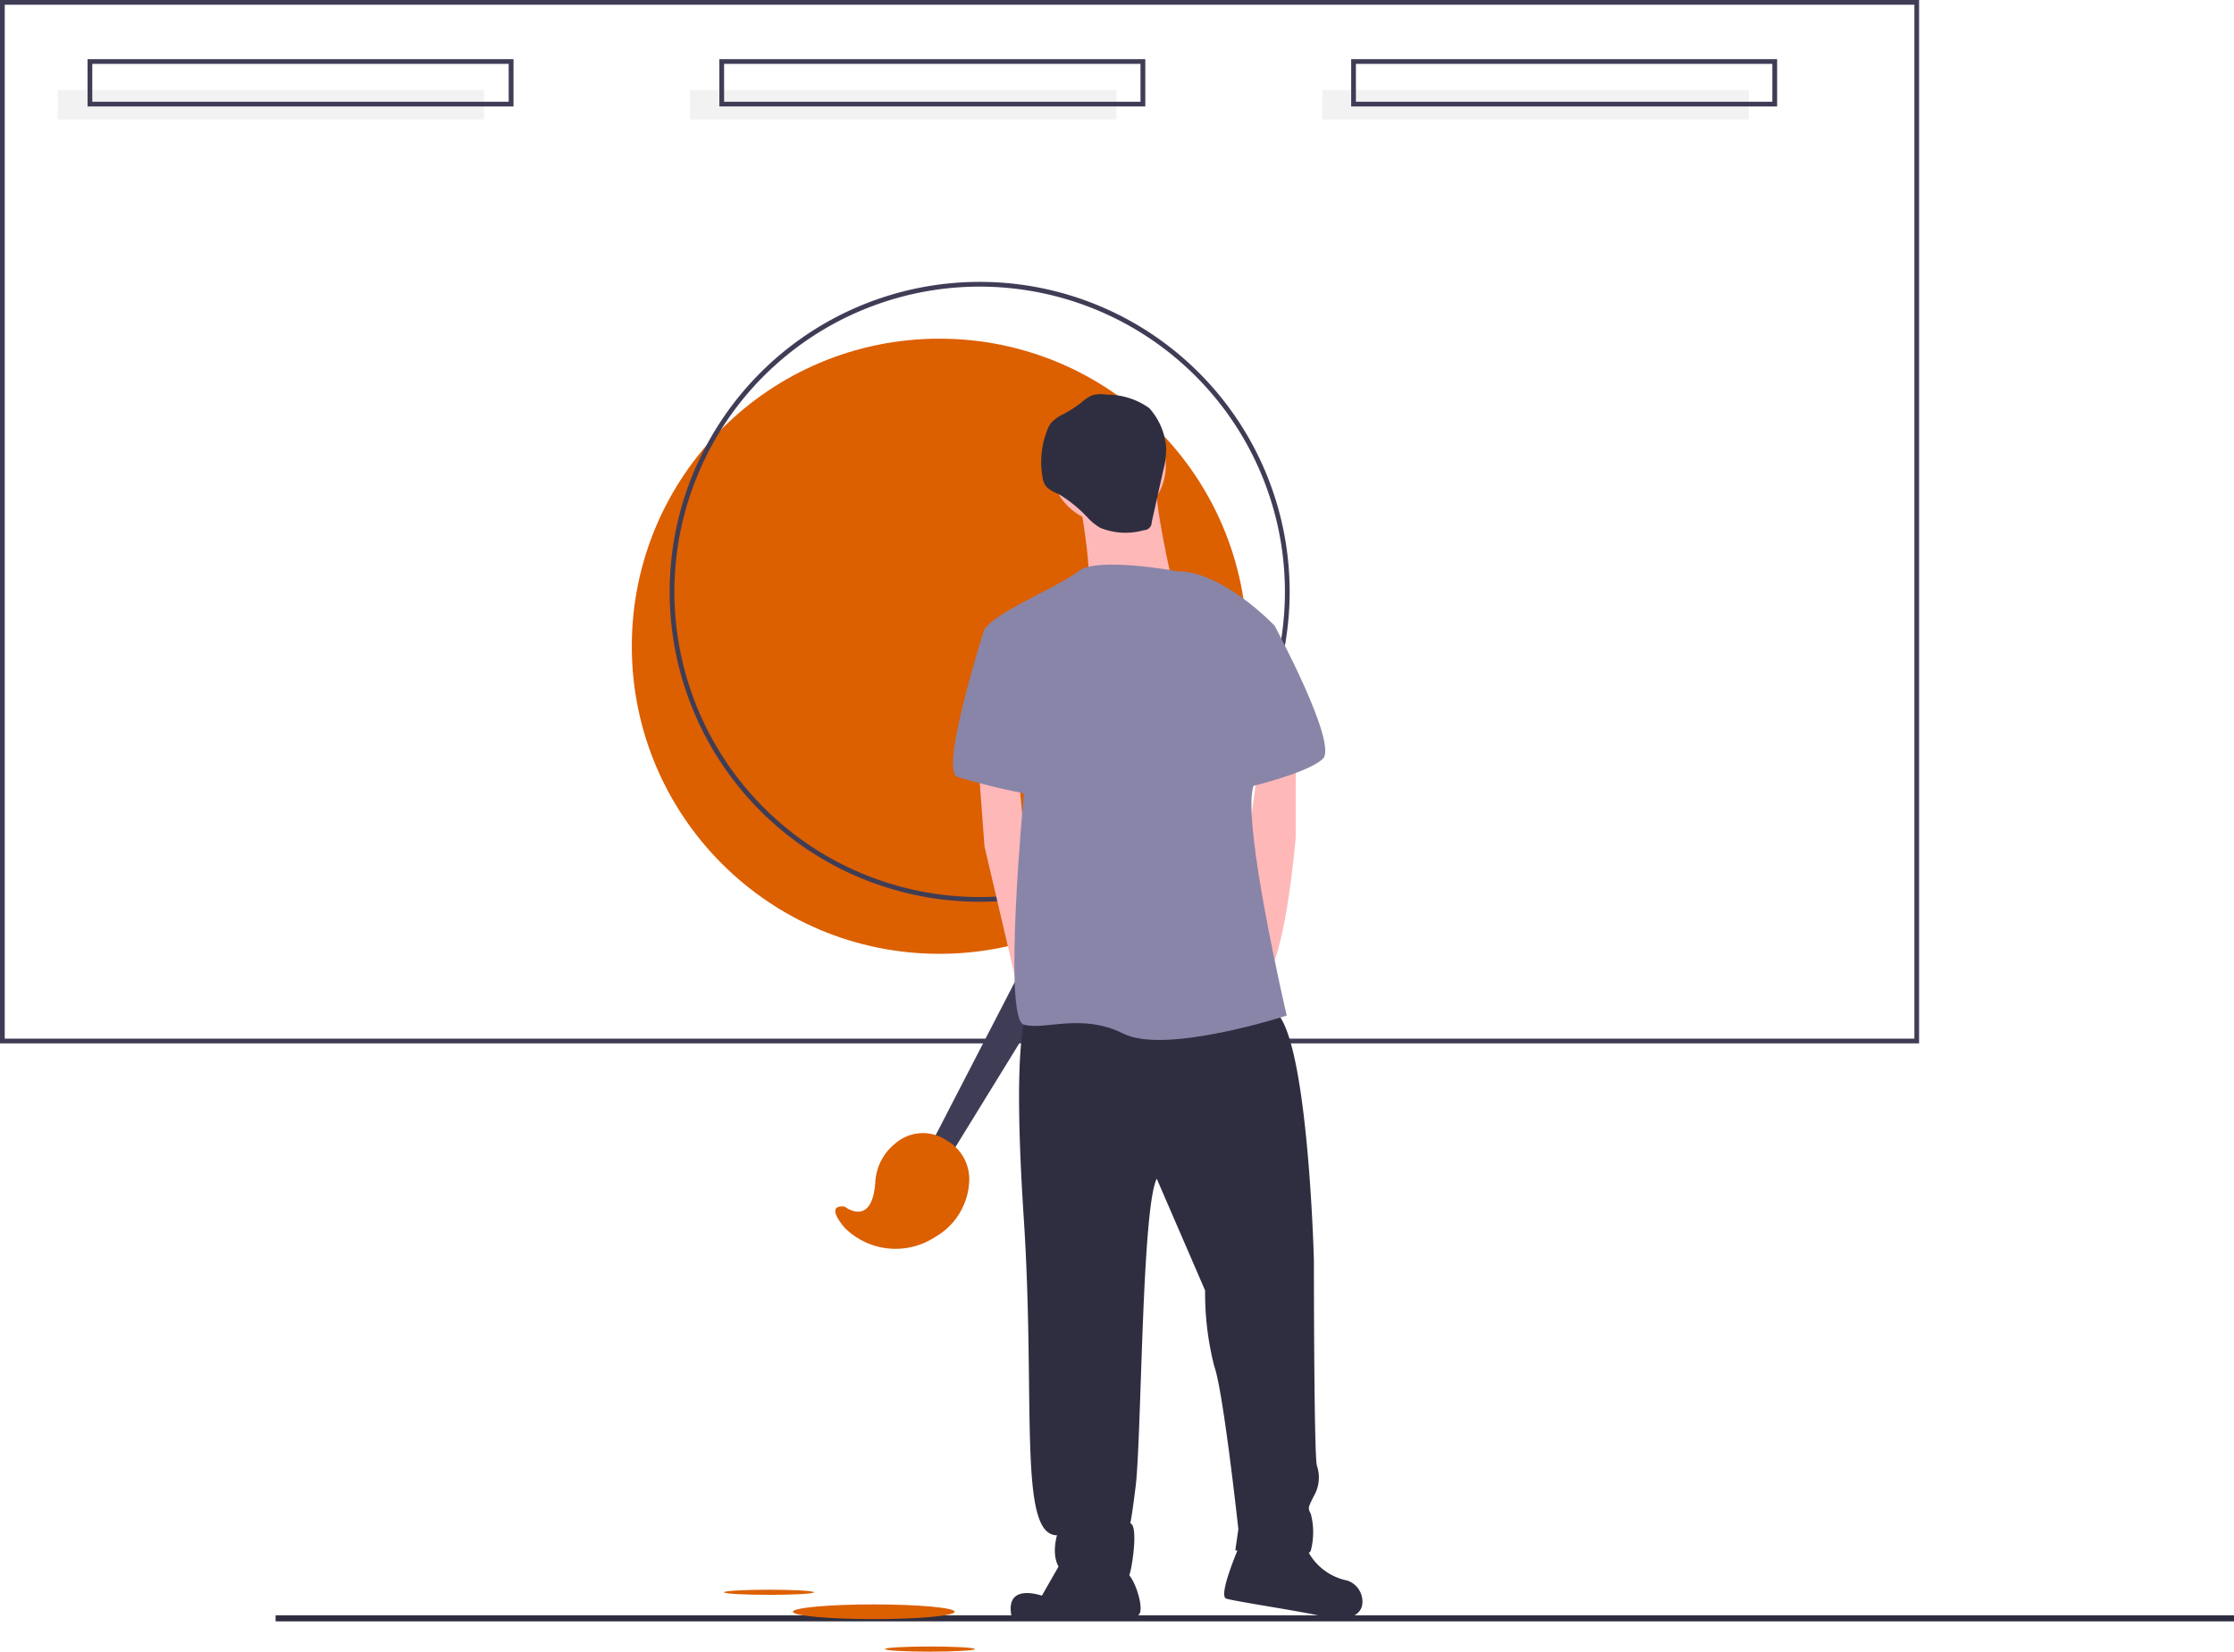
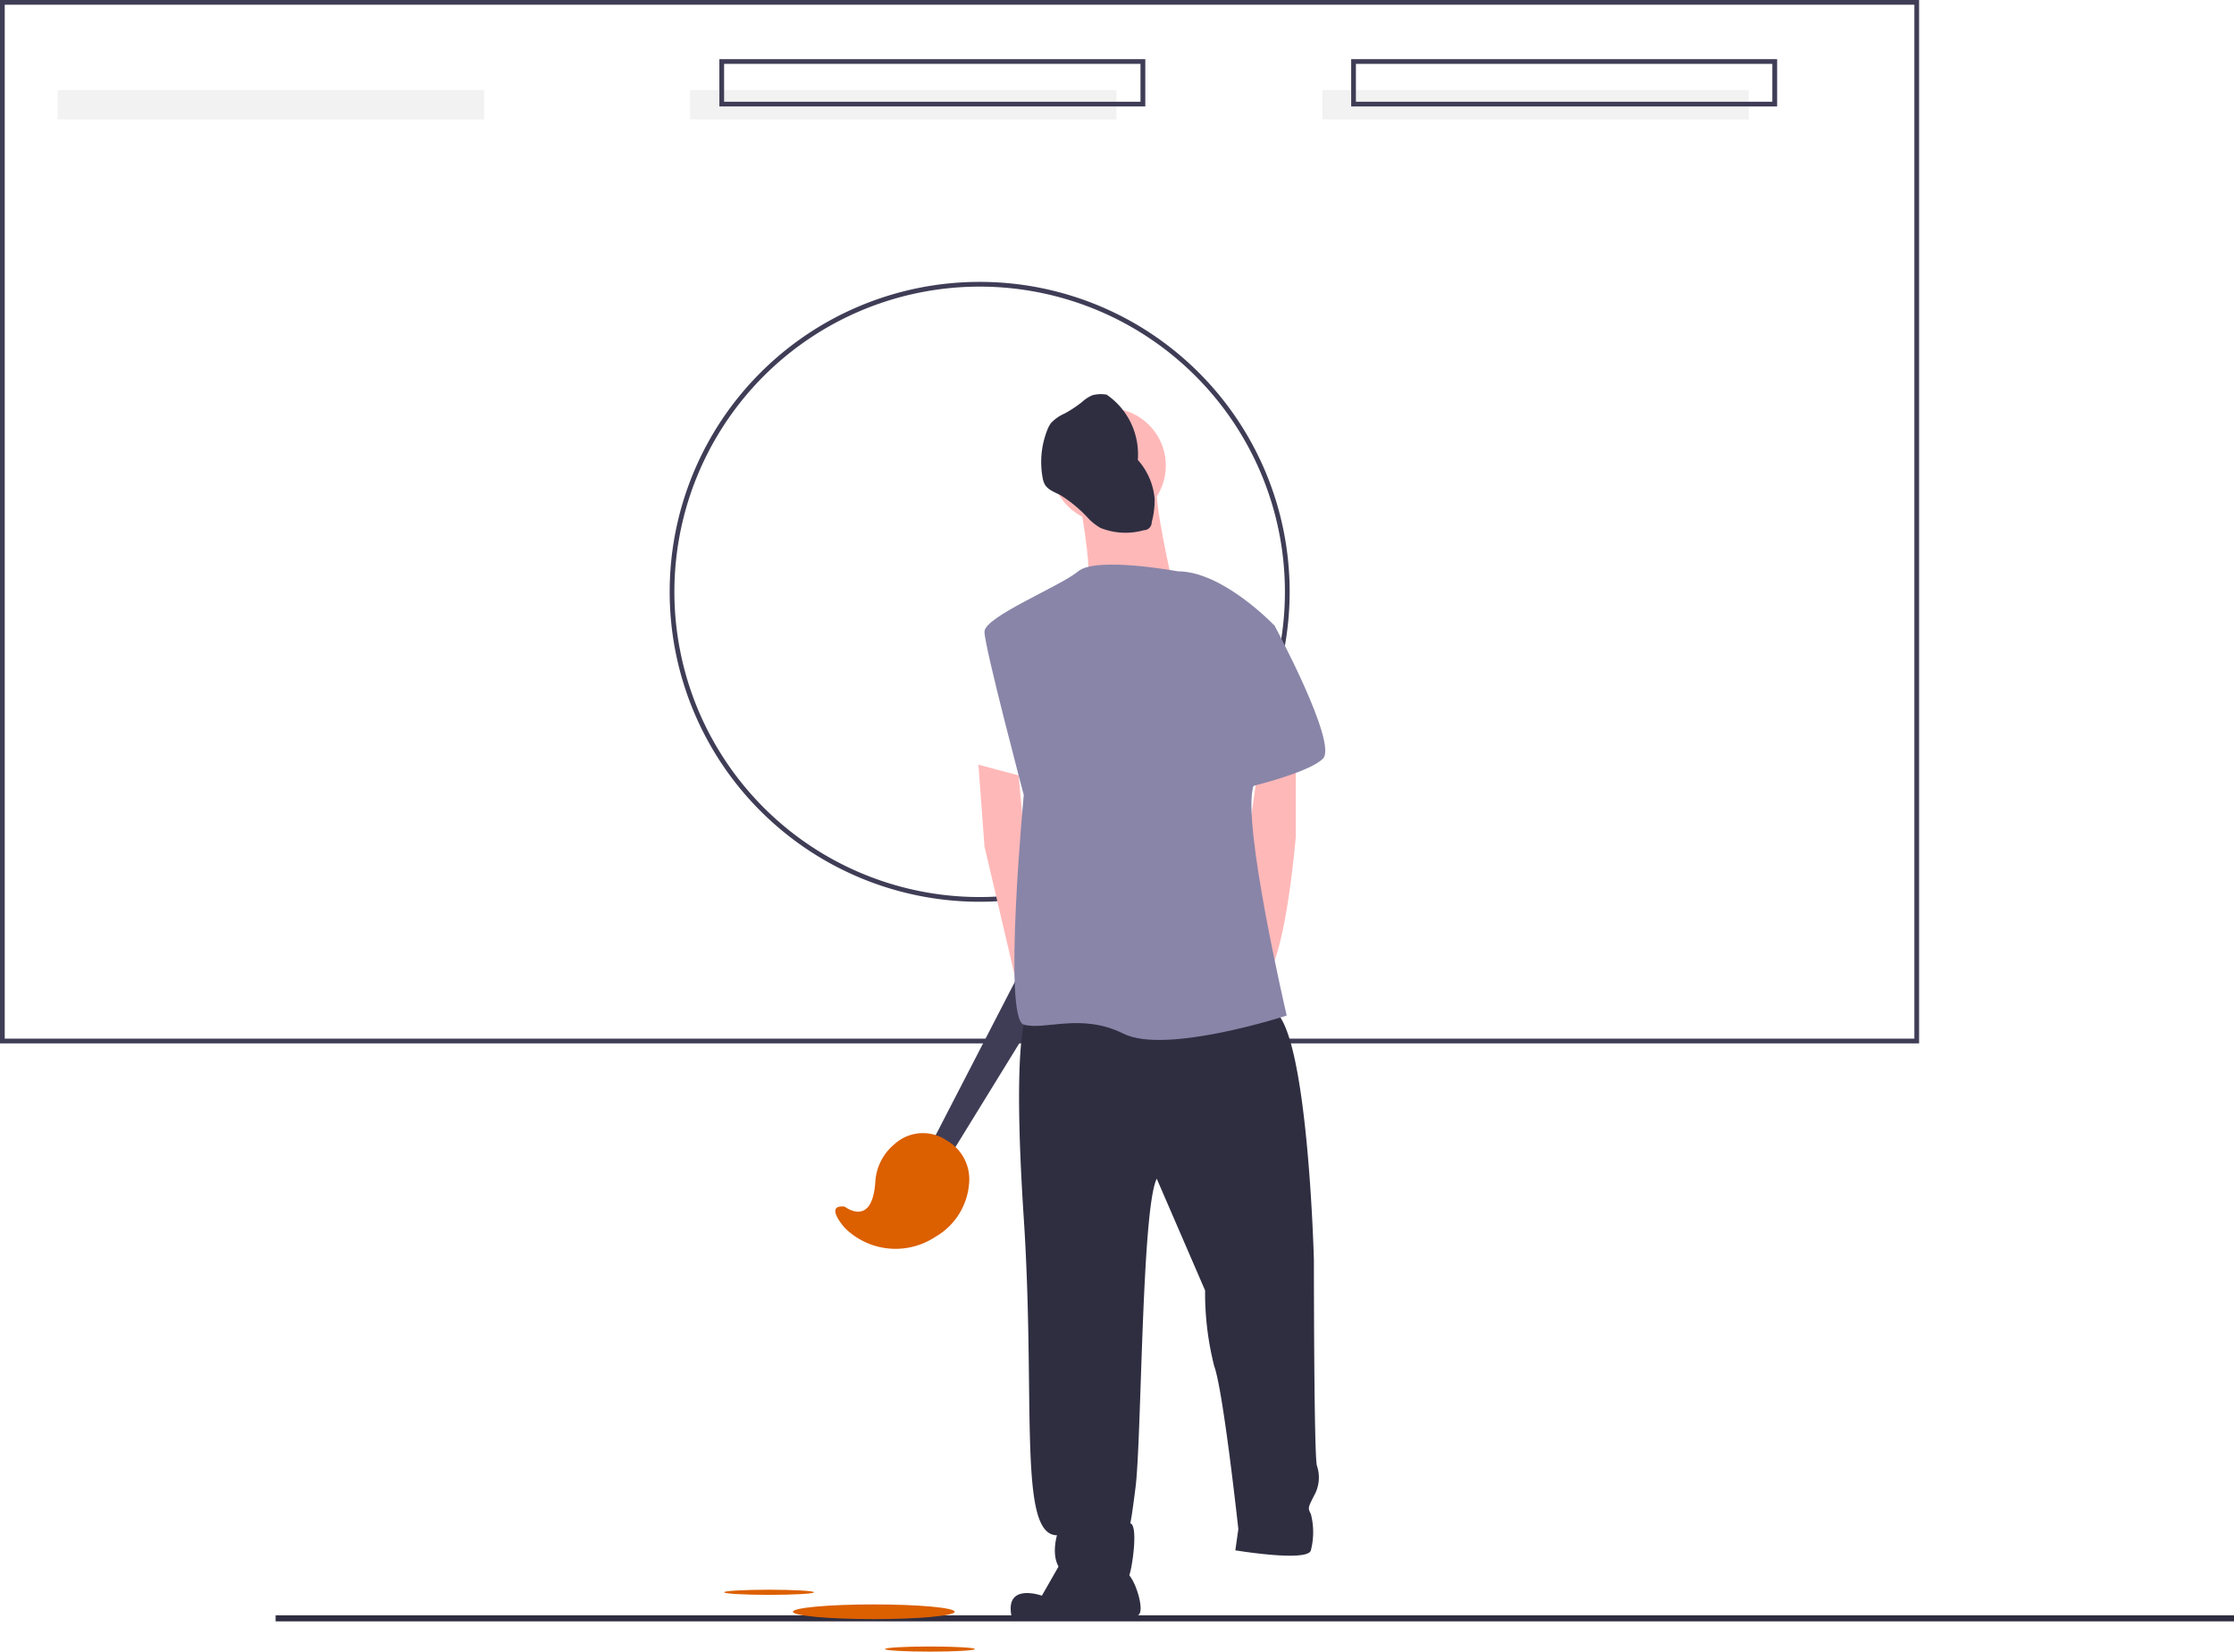
<svg xmlns="http://www.w3.org/2000/svg" width="151.922" height="112.337" viewBox="0 0 151.922 112.337">
  <g id="Group_4697" data-name="Group 4697" transform="translate(0 0)">
-     <circle id="Ellipse_485" data-name="Ellipse 485" cx="20.92" cy="20.92" r="20.92" transform="translate(42.966 23.035)" fill="#dc5f00" />
    <path id="Path_2474" data-name="Path 2474" d="M432.042,262.265a21.081,21.081,0,1,1,21.081-21.081A21.1,21.1,0,0,1,432.042,262.265Zm0-41.839A20.759,20.759,0,1,0,452.8,241.185a20.759,20.759,0,0,0-20.759-20.759Z" transform="translate(-365.42 -200.931)" fill="#3f3d56" />
    <path id="Path_2475" data-name="Path 2475" d="M258.468,171.923H127.961V100.957H258.468ZM128.283,171.6H258.146V101.279H128.283Z" transform="translate(-127.961 -100.957)" fill="#3f3d56" />
    <rect id="Rectangle_684" data-name="Rectangle 684" width="29" height="2" transform="translate(3.922 6.125)" fill="#f2f2f2" />
    <rect id="Rectangle_685" data-name="Rectangle 685" width="29" height="2" transform="translate(46.922 6.125)" fill="#f2f2f2" />
    <rect id="Rectangle_686" data-name="Rectangle 686" width="29" height="2" transform="translate(89.922 6.125)" fill="#f2f2f2" />
-     <path id="Path_2476" data-name="Path 2476" d="M193.927,129.175H164.961v-3.218h28.966Zm-28.644-.322H193.6v-2.575H165.283Z" transform="translate(-159.007 -121.934)" fill="#3f3d56" />
    <path id="Path_2477" data-name="Path 2477" d="M460.927,129.175H431.961v-3.218h28.966Zm-28.644-.322H460.6v-2.575H432.283Z" transform="translate(-383.041 -121.934)" fill="#3f3d56" />
    <path id="Path_2478" data-name="Path 2478" d="M727.927,129.175H698.961v-3.218h28.966Zm-28.644-.322H727.6v-2.575H699.283Z" transform="translate(-607.075 -121.934)" fill="#3f3d56" />
    <rect id="Rectangle_687" data-name="Rectangle 687" width="133.179" height="0.411" transform="translate(18.743 109.867)" fill="#2f2e41" />
    <path id="Path_2479" data-name="Path 2479" d="M393.5,381.132,403.638,361.5l2.736,1.609-11.586,18.828Z" transform="translate(-330.178 -303.327)" fill="#3f3d56" />
    <path id="Path_2480" data-name="Path 2480" d="M481.6,584.878s1.869,1.468,2.081-1.673A3.6,3.6,0,0,1,485,580.616a2.868,2.868,0,0,1,3.528-.243,3.038,3.038,0,0,1,1.525,2.981,4.582,4.582,0,0,1-2.29,3.581,4.9,4.9,0,0,1-6.154-.608S480.156,584.717,481.6,584.878Z" transform="translate(-424.156 -502.809)" fill="#dc5f00" />
    <circle id="Ellipse_486" data-name="Ellipse 486" cx="3.905" cy="3.905" r="3.905" transform="translate(71.47 27.76)" fill="#ffb8b8" />
    <path id="Path_2481" data-name="Path 2481" d="M583.586,303.8s1.028,5.344.617,6.371,5.755-.411,5.755-.411-1.233-5.344-1.028-6.577S583.586,303.8,583.586,303.8Z" transform="translate(-510.266 -270.287)" fill="#ffb8b8" />
    <path id="Path_2482" data-name="Path 2482" d="M413.479,323.215l.411,5.549,2.04,8.715.632,2.384,1.028-3.7-1.028-8.426-.349-3.794Z" transform="translate(-346.942 -271.203)" fill="#ffb8b8" />
    <path id="Path_2483" data-name="Path 2483" d="M657.324,419.063v5.755s-.617,7.4-1.85,9.249-1.644-7.4-1.644-7.4l.966-6.782Z" transform="translate(-569.207 -367.873)" fill="#ffb8b8" />
    <path id="Path_2484" data-name="Path 2484" d="M559.14,526.561s-1.028,1.233-.206,13.77-.411,21.58,2.261,21.58c0,0-.822,2.672,1.439,2.877s3.288.411,3.494-.206.617-3.494,0-3.494c0,0,0,.822.411-2.466s.411-18.908,1.439-20.963l3.288,7.6a20.221,20.221,0,0,0,.617,5.138c.617,1.644,1.644,11.1,1.644,11.1l-.206,1.439s4.933.822,5.138,0a4.935,4.935,0,0,0,0-2.466c-.206-.411-.206-.411.206-1.233a2.489,2.489,0,0,0,.206-2.055c-.206-.617-.206-13.976-.206-13.976s-.411-16.236-2.877-17.058S559.14,526.561,559.14,526.561Z" transform="translate(-489.314 -457.49)" fill="#2f2e41" />
    <path id="Path_2485" data-name="Path 2485" d="M558.834,757.513l-1.644,2.877s-2.569-.925-2.055,1.439a41.068,41.068,0,0,0,7.5-.1s1.028.411,1.233-.206-.514-2.775-1.13-2.775A29.792,29.792,0,0,1,558.834,757.513Z" transform="translate(-486.337 -651.859)" fill="#2f2e41" />
-     <path id="Path_2486" data-name="Path 2486" d="M646.473,748.418s-1.644,3.7-1.028,3.9,6.166,1.028,6.577,1.233,2.466.411,2.672-.822a1.512,1.512,0,0,0-1.028-1.644,3.879,3.879,0,0,1-2.877-2.466C650.173,746.569,646.473,748.418,646.473,748.418Z" transform="translate(-562.056 -643.587)" fill="#2f2e41" />
    <path id="Path_2487" data-name="Path 2487" d="M557.148,340.052s-5.549-1.028-6.782,0-6.371,3.083-6.371,4.111,2.672,11.1,2.672,11.1-1.439,15.209,0,15.62,3.9-.822,6.782.617,11.1-1.233,11.1-1.233-3.083-13.153-2.261-15.62,1.439-10.893,1.439-10.893S560.23,340.052,557.148,340.052Z" transform="translate(-477.046 -301.193)" fill="#8985a8" />
-     <path id="Path_2488" data-name="Path 2488" d="M534.27,364.145l-1.439.411s-3.083,9.66-1.85,10.071a44.094,44.094,0,0,0,5.138,1.233C536.53,375.86,534.27,364.145,534.27,364.145Z" transform="translate(-465.883 -321.793)" fill="#8985a8" />
    <path id="Path_2489" data-name="Path 2489" d="M646.167,357.759l3.288,1.233s4.316,8.015,3.288,9.043-5.549,2.055-5.549,2.055Z" transform="translate(-562.777 -316.434)" fill="#8985a8" />
-     <path id="Path_2490" data-name="Path 2490" d="M572.422,267.576a2.207,2.207,0,0,0-.977.043,2.547,2.547,0,0,0-.694.455,8.126,8.126,0,0,1-1.187.786,2.77,2.77,0,0,0-.924.647,1.967,1.967,0,0,0-.261.493,5.912,5.912,0,0,0-.311,3.218,1.478,1.478,0,0,0,.137.442c.214.394.685.549,1.083.755a9.251,9.251,0,0,1,1.945,1.634,3.8,3.8,0,0,0,.769.592,4.563,4.563,0,0,0,2.953.154.532.532,0,0,0,.531-.537l.782-3.519a5.737,5.737,0,0,0,.2-1.6,4.554,4.554,0,0,0-1.144-2.644A4.915,4.915,0,0,0,572.422,267.576Z" transform="translate(-497.166 -240.734)" fill="#2f2e41" />
+     <path id="Path_2490" data-name="Path 2490" d="M572.422,267.576a2.207,2.207,0,0,0-.977.043,2.547,2.547,0,0,0-.694.455,8.126,8.126,0,0,1-1.187.786,2.77,2.77,0,0,0-.924.647,1.967,1.967,0,0,0-.261.493,5.912,5.912,0,0,0-.311,3.218,1.478,1.478,0,0,0,.137.442c.214.394.685.549,1.083.755a9.251,9.251,0,0,1,1.945,1.634,3.8,3.8,0,0,0,.769.592,4.563,4.563,0,0,0,2.953.154.532.532,0,0,0,.531-.537a5.737,5.737,0,0,0,.2-1.6,4.554,4.554,0,0,0-1.144-2.644A4.915,4.915,0,0,0,572.422,267.576Z" transform="translate(-497.166 -240.734)" fill="#2f2e41" />
    <ellipse id="Ellipse_487" data-name="Ellipse 487" cx="5.5" cy="0.5" rx="5.5" ry="0.5" transform="translate(53.922 109.125)" fill="#dc5f00" />
    <ellipse id="Ellipse_488" data-name="Ellipse 488" cx="6" rx="6" transform="translate(51.922 110.125)" fill="#dc5f00" />
    <ellipse id="Ellipse_489" data-name="Ellipse 489" cx="3.057" cy="0.175" rx="3.057" ry="0.175" transform="translate(49.242 108.125)" fill="#dc5f00" />
    <ellipse id="Ellipse_490" data-name="Ellipse 490" cx="3.057" cy="0.175" rx="3.057" ry="0.175" transform="translate(60.184 111.987)" fill="#dc5f00" />
  </g>
</svg>